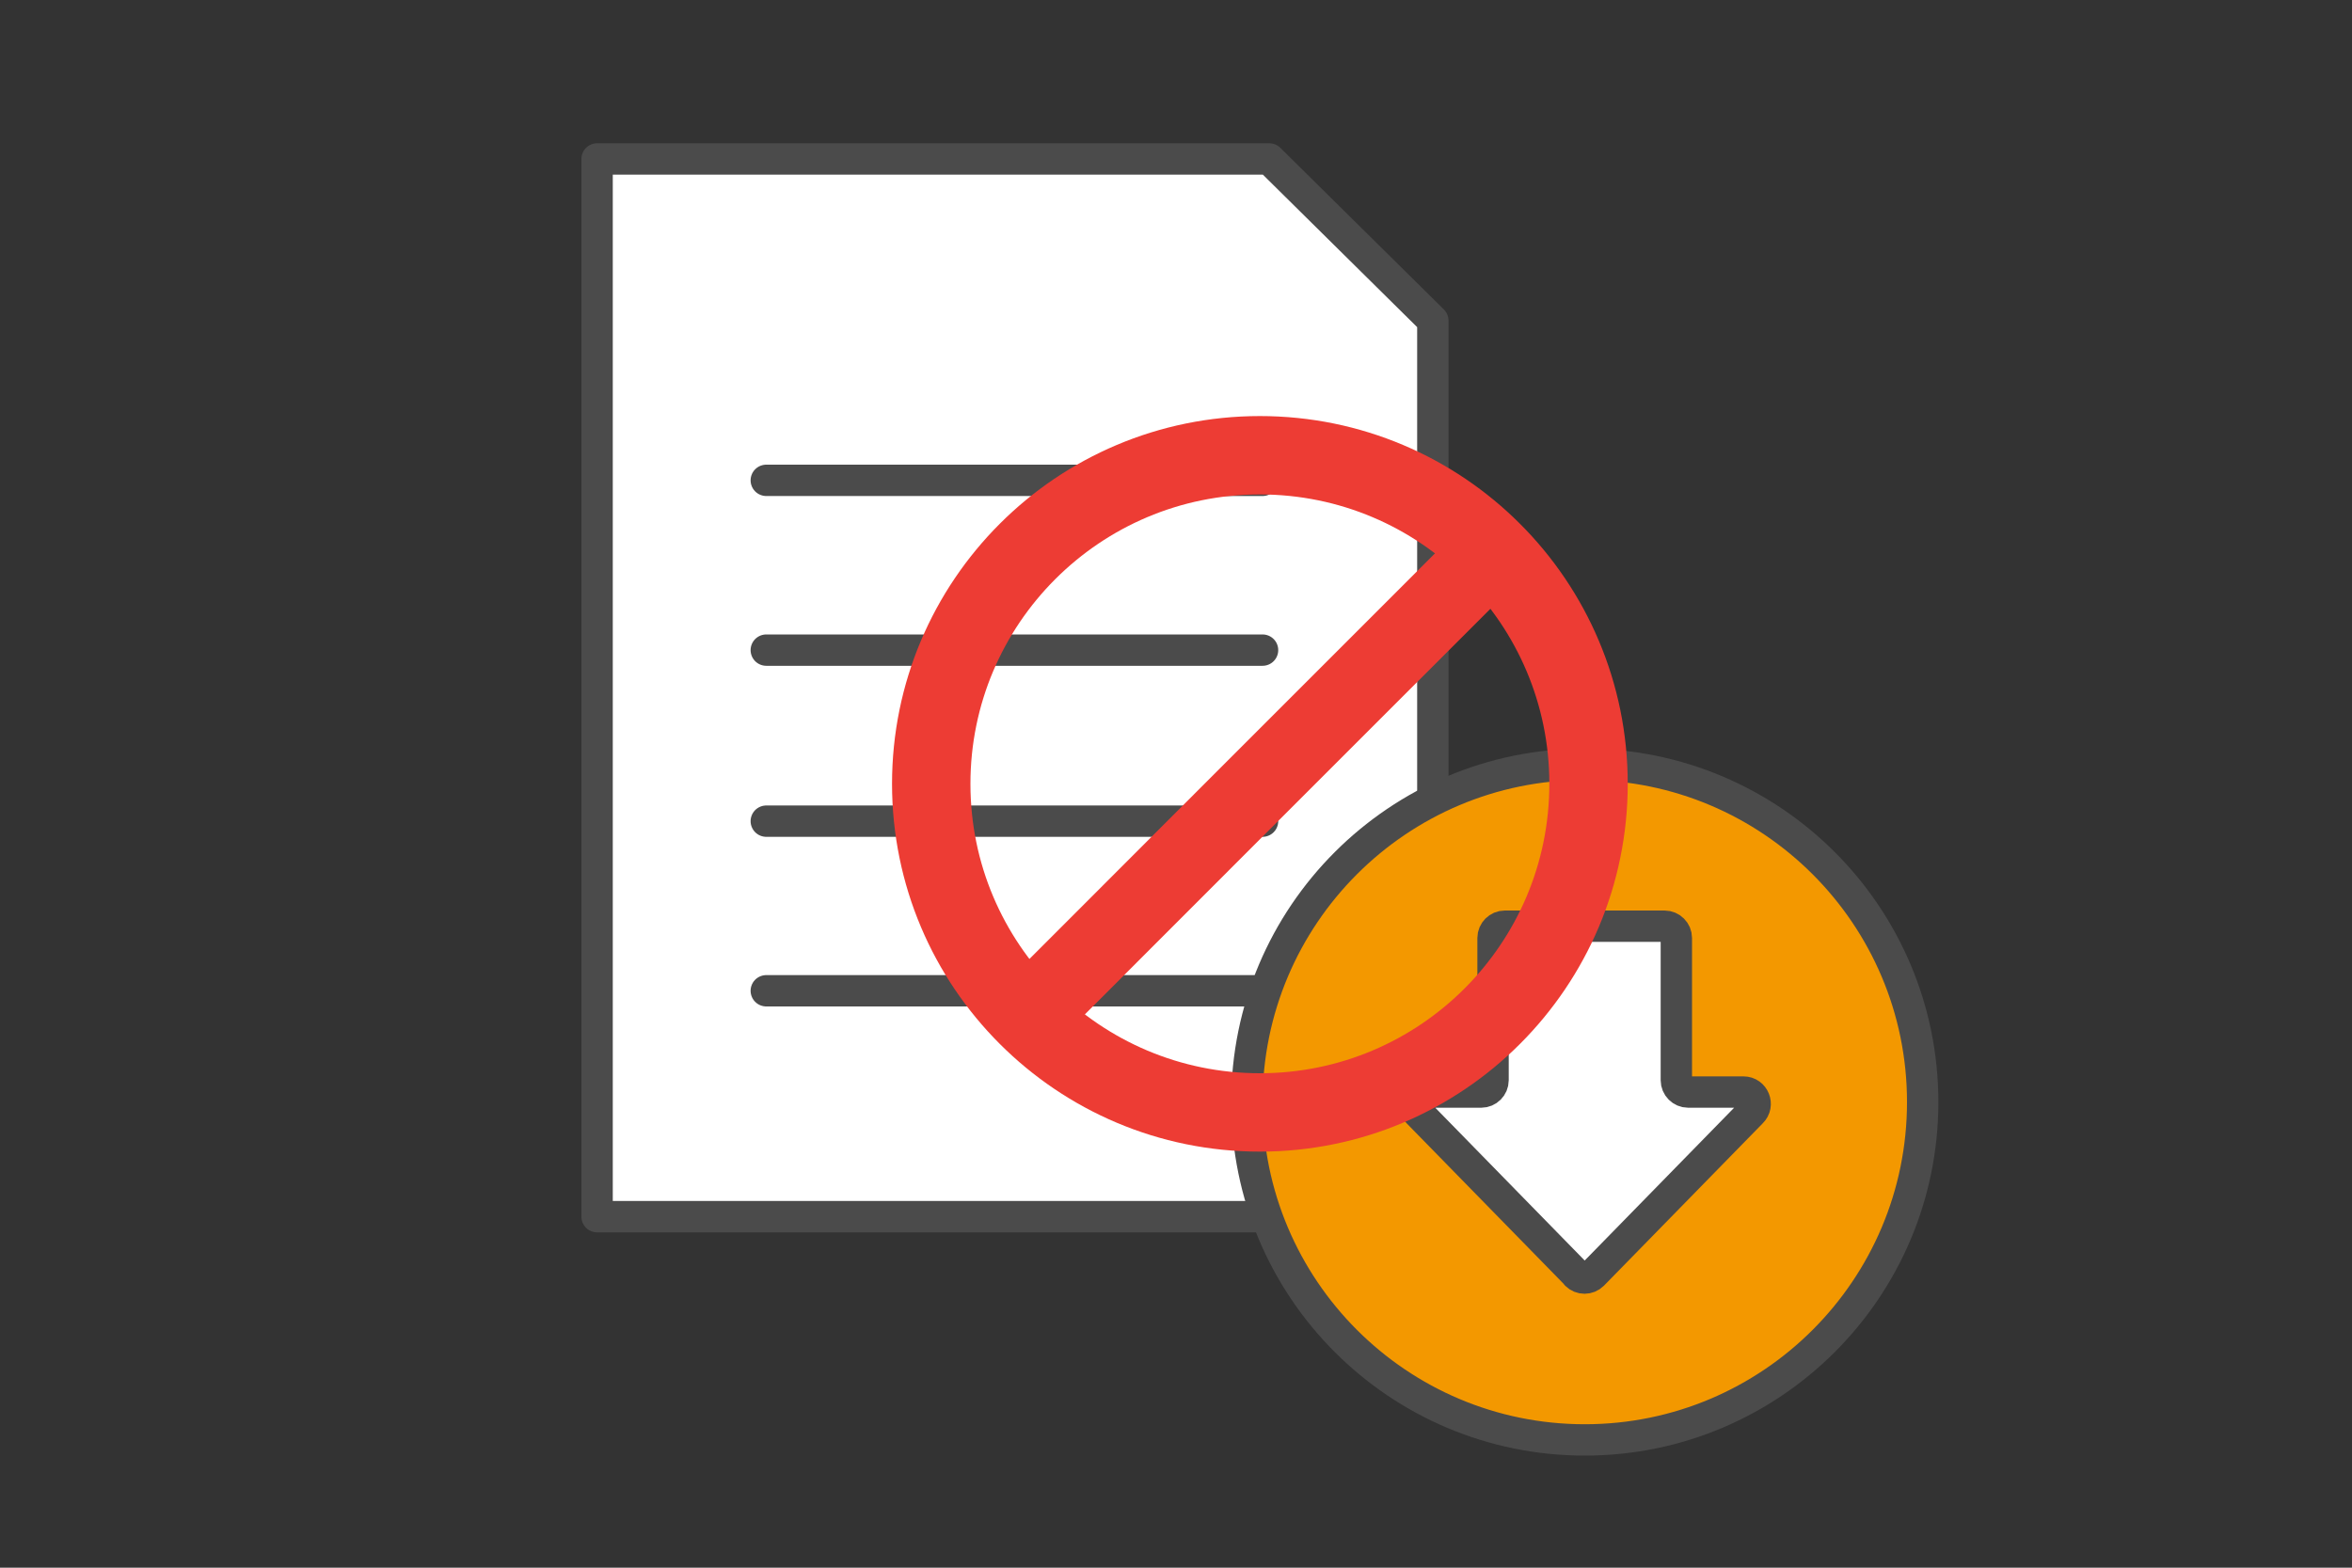
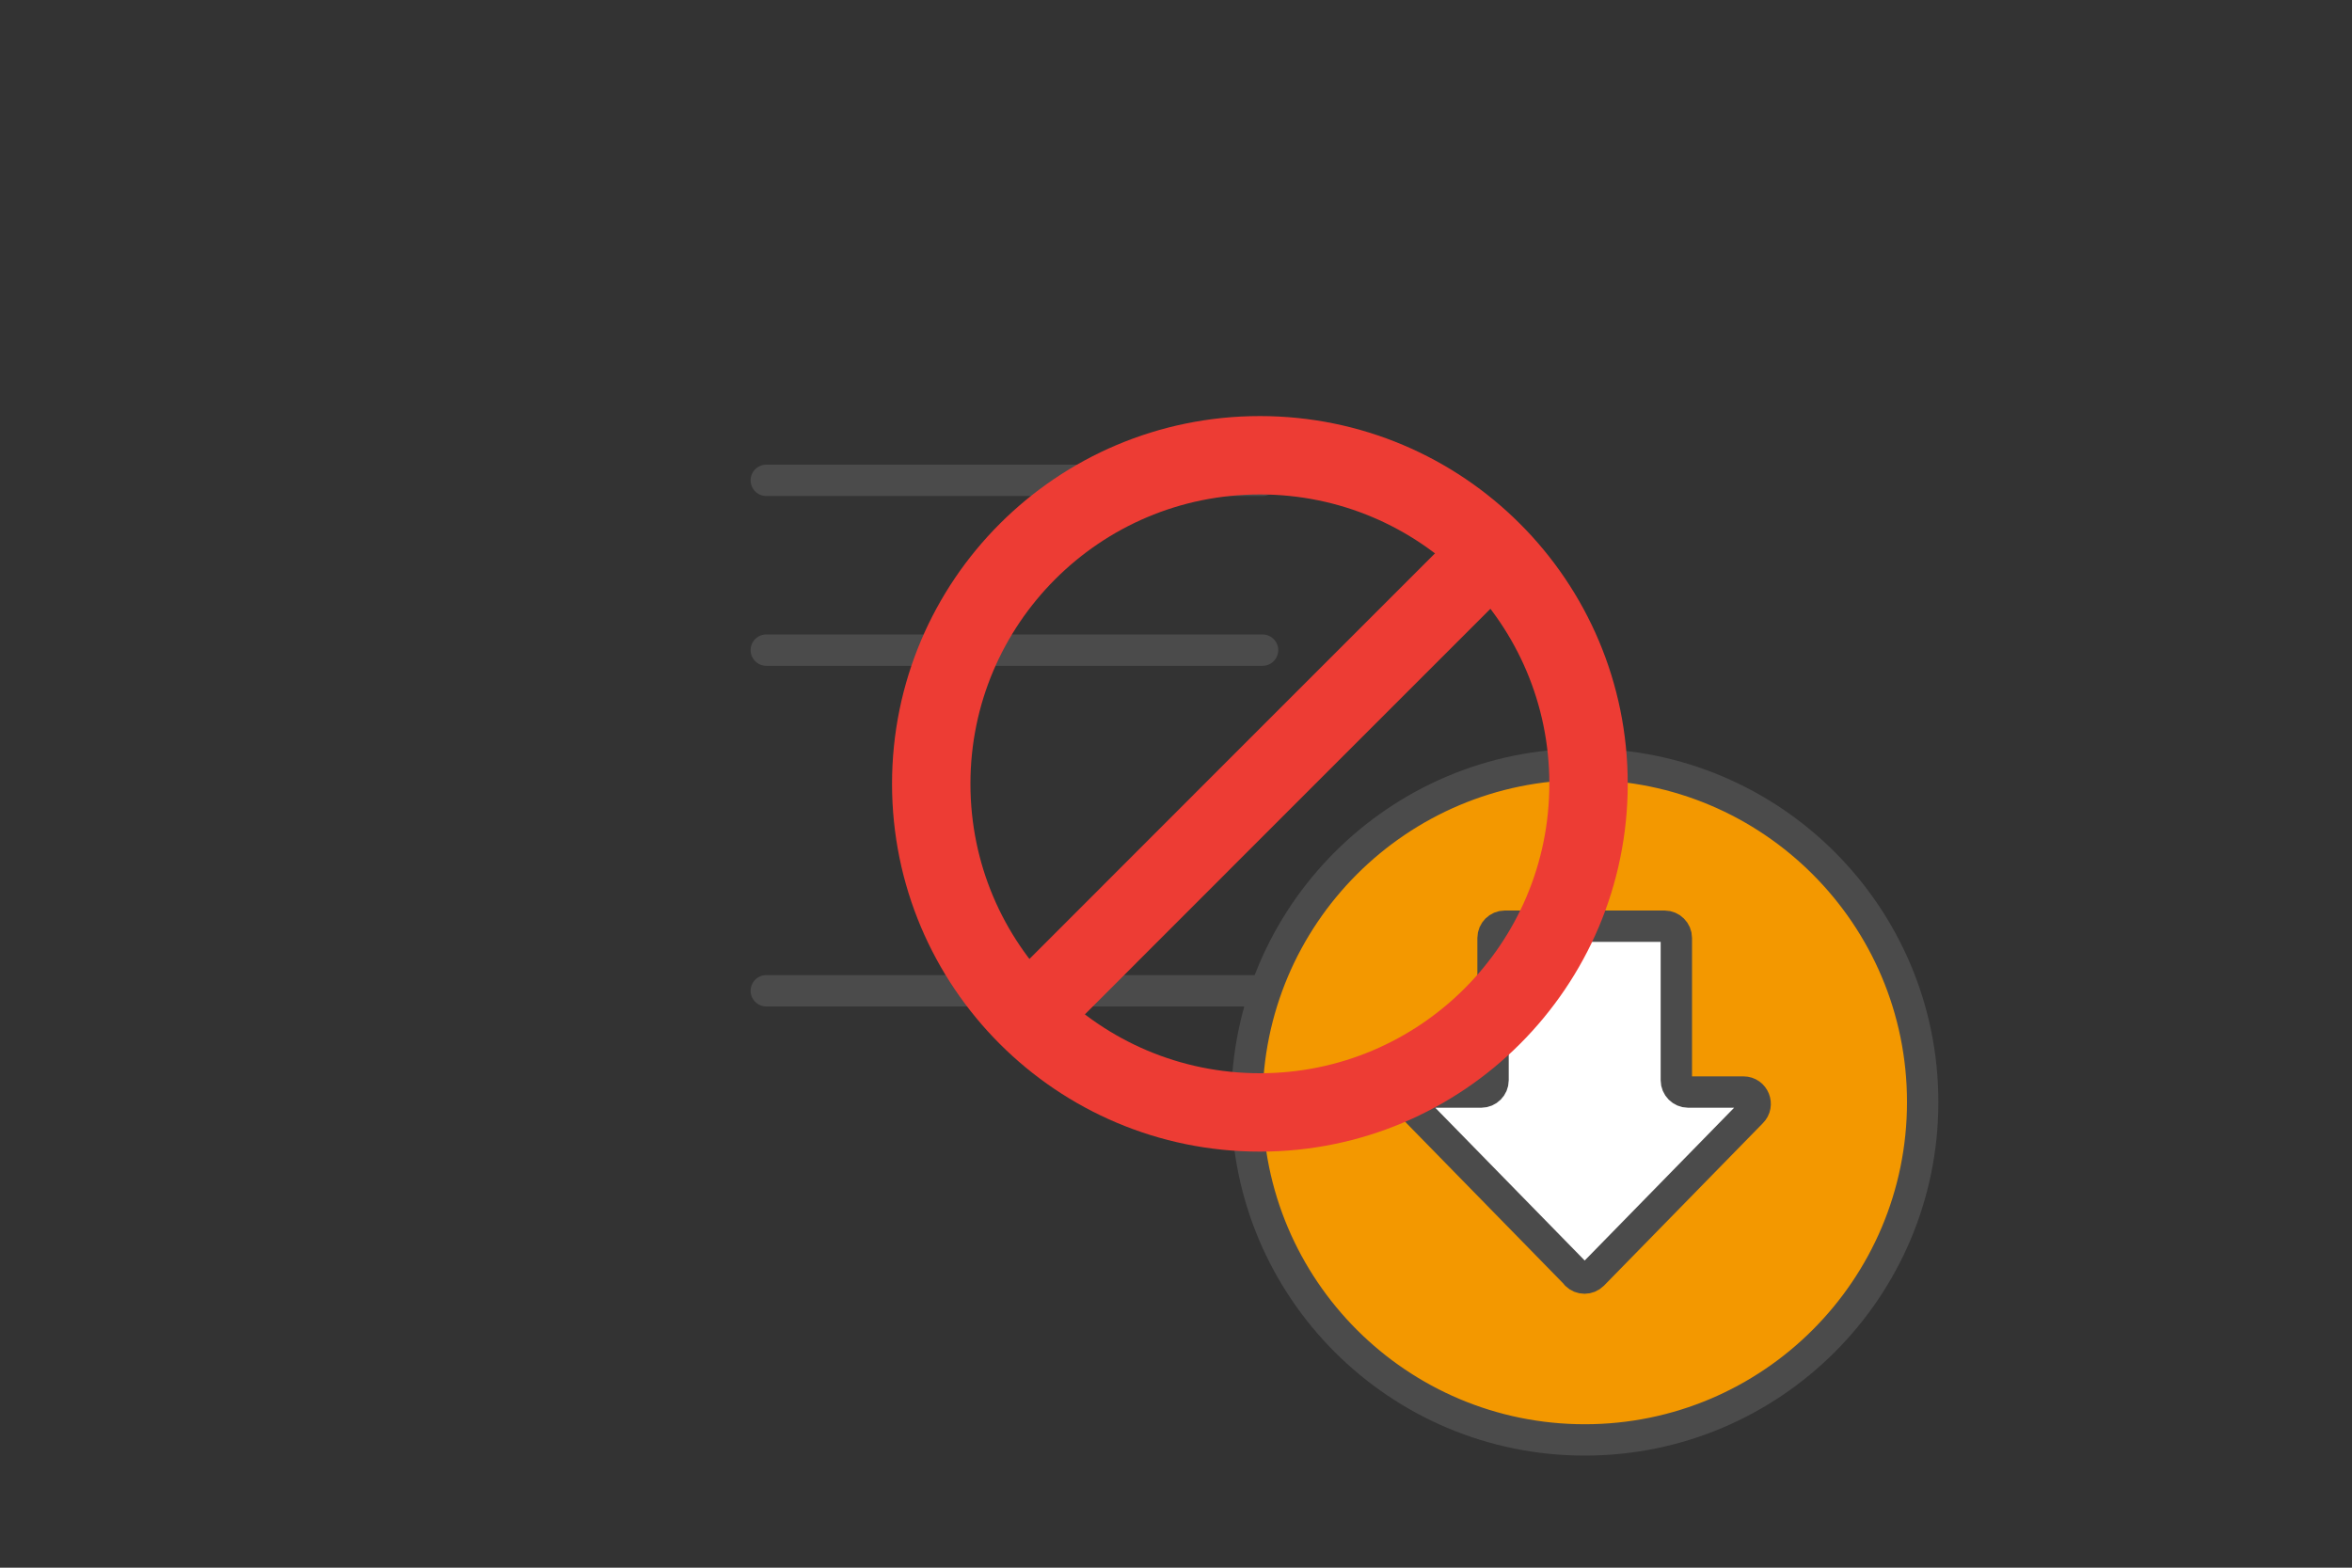
<svg xmlns="http://www.w3.org/2000/svg" id="_データ" viewBox="0 0 150 100">
  <rect x="0" y="0" width="150" height="100" fill="#333333" stroke="none" />
  <defs>
    <style>.cls-1{stroke:#ed3c34;stroke-miterlimit:10;stroke-width:5px;}.cls-1,.cls-2{fill:none;}.cls-3{fill:#f39800;}.cls-3,.cls-4{stroke:#4b4b4b;stroke-linecap:round;stroke-linejoin:round;stroke-width:2px;}.cls-2{stroke-width:0px;}.cls-4{fill:#fff;}</style>
  </defs>
-   <rect class="cls-2" x="0" width="150" height="100" />
-   <polygon class="cls-4" points="91.38 77.61 38.08 77.61 38.08 10.14 80.95 10.14 91.38 20.45 91.38 77.61" />
-   <line class="cls-4" x1="48.87" y1="52.38" x2="80.52" y2="52.38" />
  <line class="cls-4" x1="48.87" y1="63.2" x2="80.52" y2="63.2" />
  <line class="cls-4" x1="48.87" y1="30.64" x2="80.52" y2="30.64" />
  <line class="cls-4" x1="48.87" y1="41.47" x2="80.52" y2="41.47" />
  <circle class="cls-3" cx="101.07" cy="70.3" r="21.55" />
  <path class="cls-4" d="m100.55,81.31l-10.13-10.36c-.48-.47-.15-1.29.52-1.29h3.53c.41,0,.75-.34.75-.75v-9.08c0-.41.34-.75.75-.75h10.19c.41,0,.75.34.75.75v9.08c0,.41.34.75.75.75h3.53c.67,0,1,.82.52,1.29l-10.13,10.36c-.29.29-.76.29-1.05,0Z" />
  <circle class="cls-1" cx="80.35" cy="50" r="20.96" />
  <polyline class="cls-1" points="94.86 35.49 80.06 50.29 80.35 50 65.55 64.81" />
</svg>